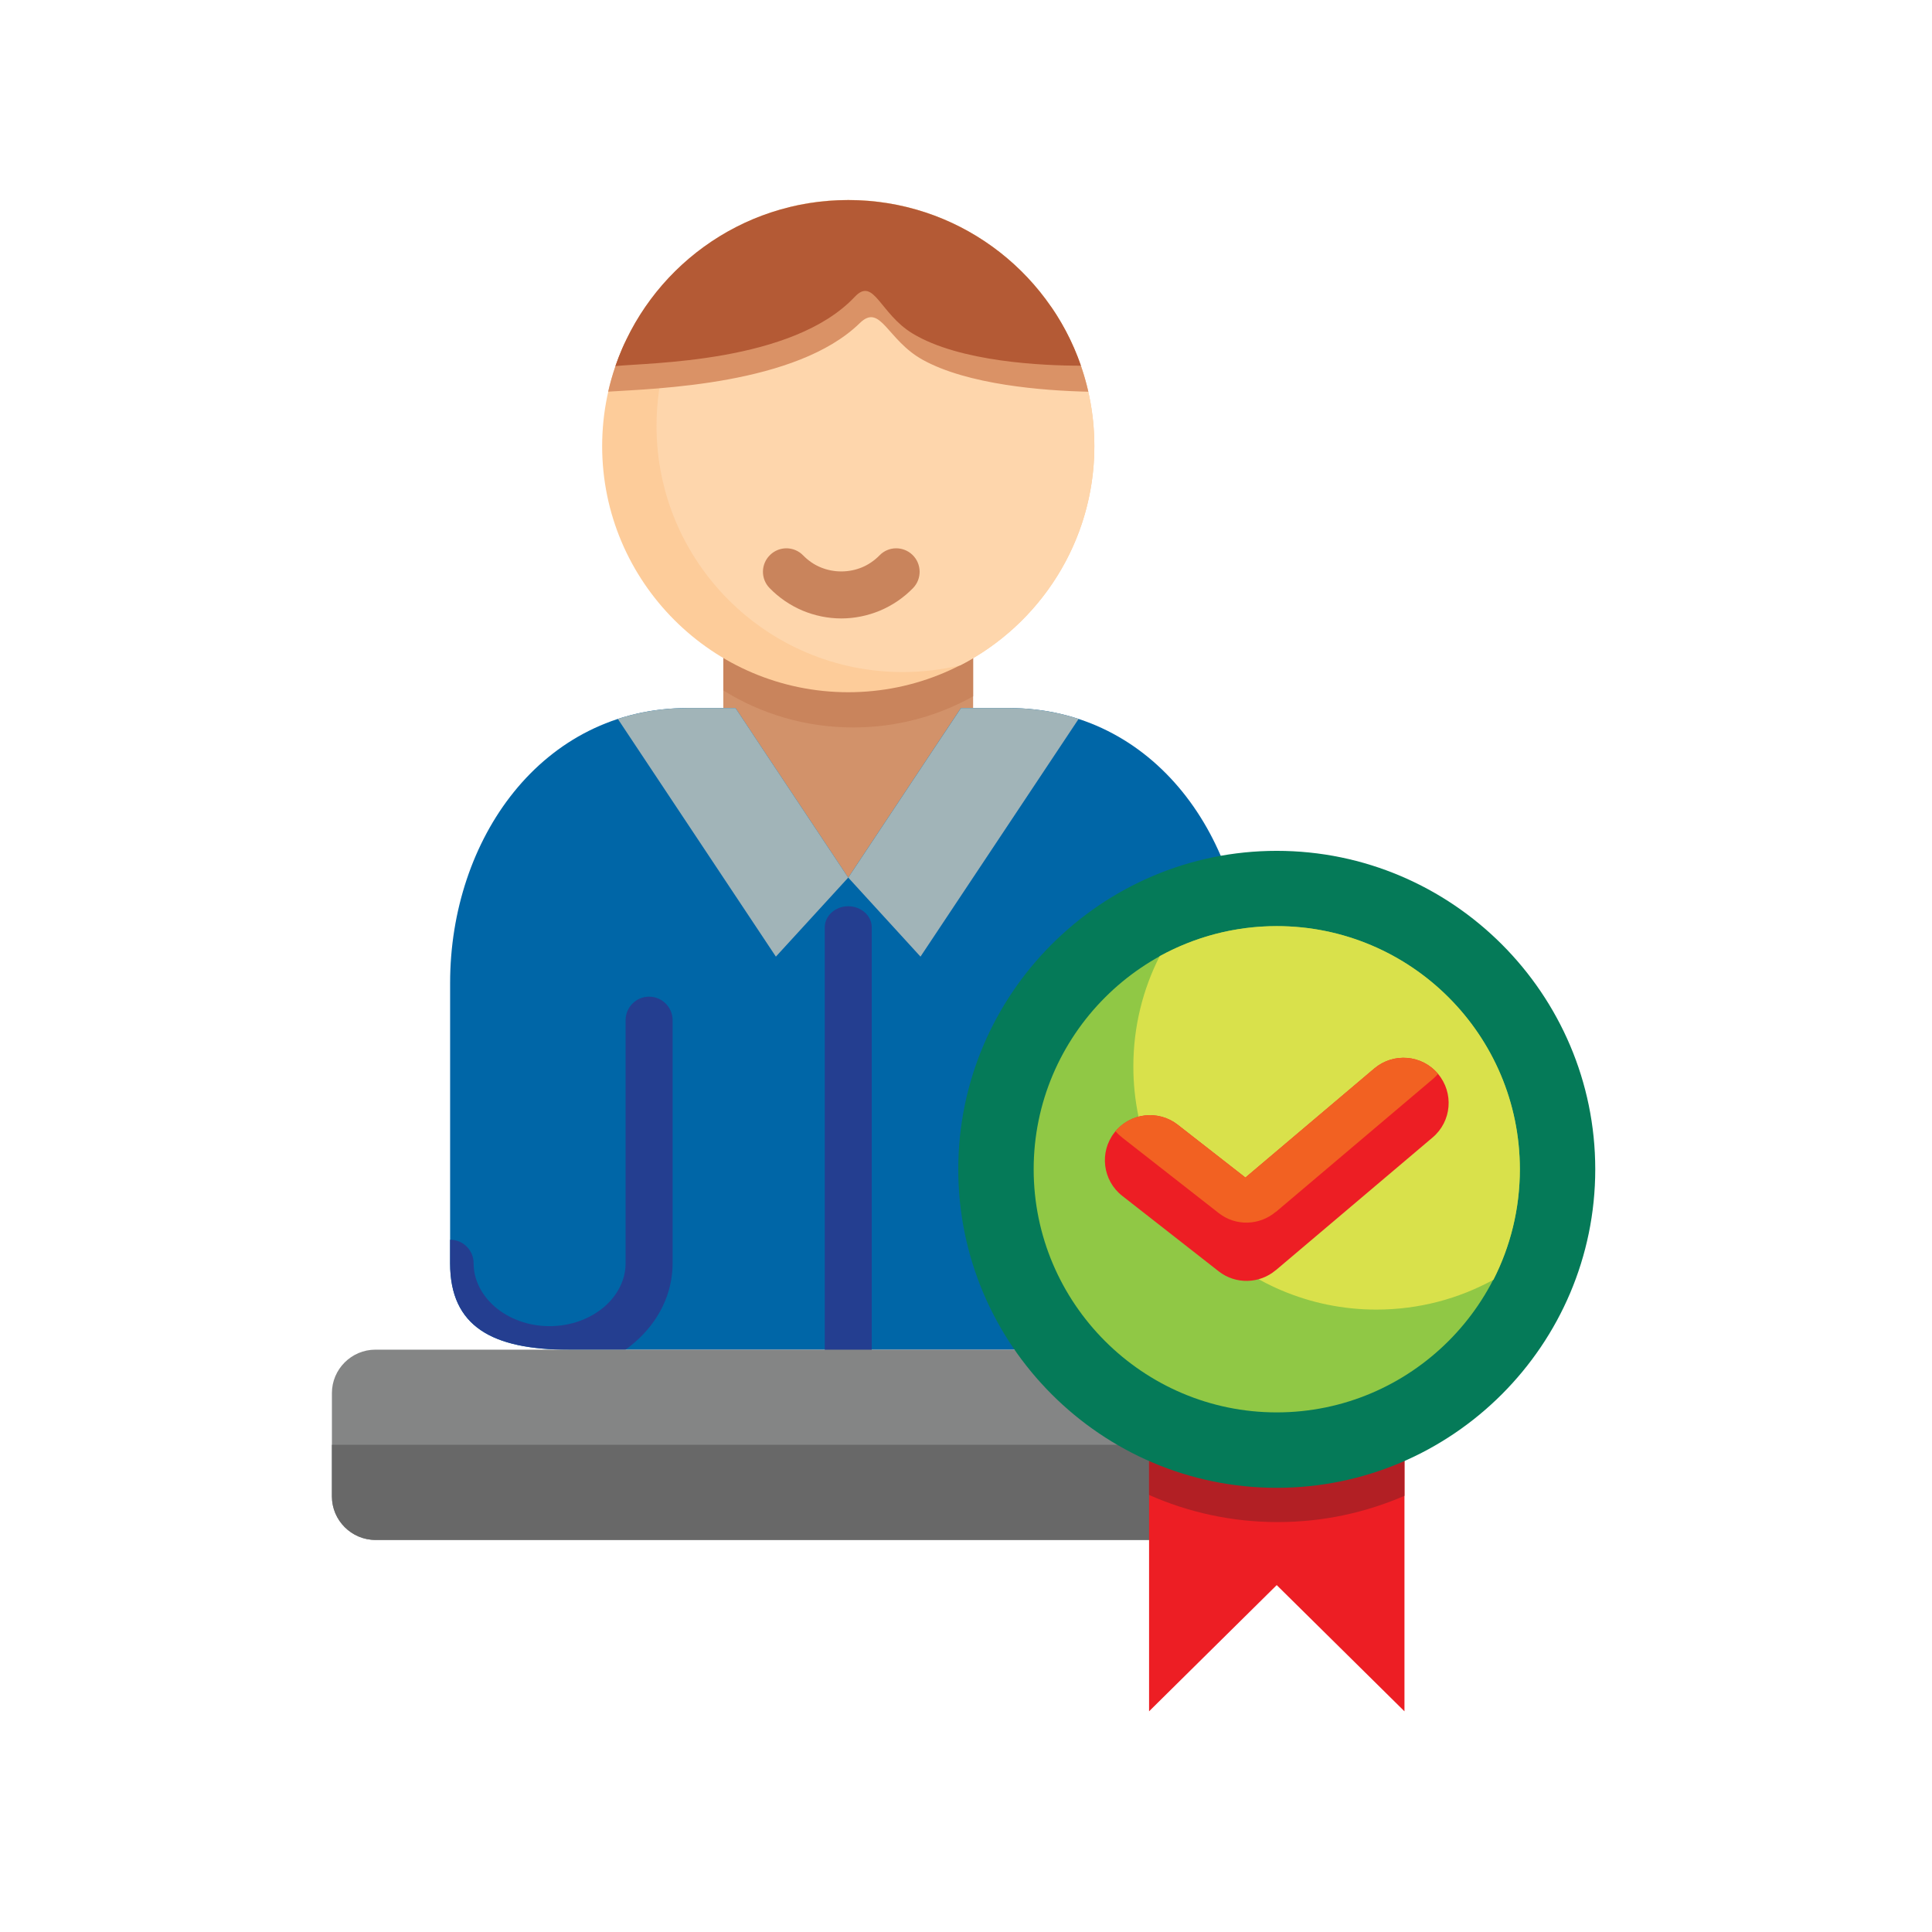
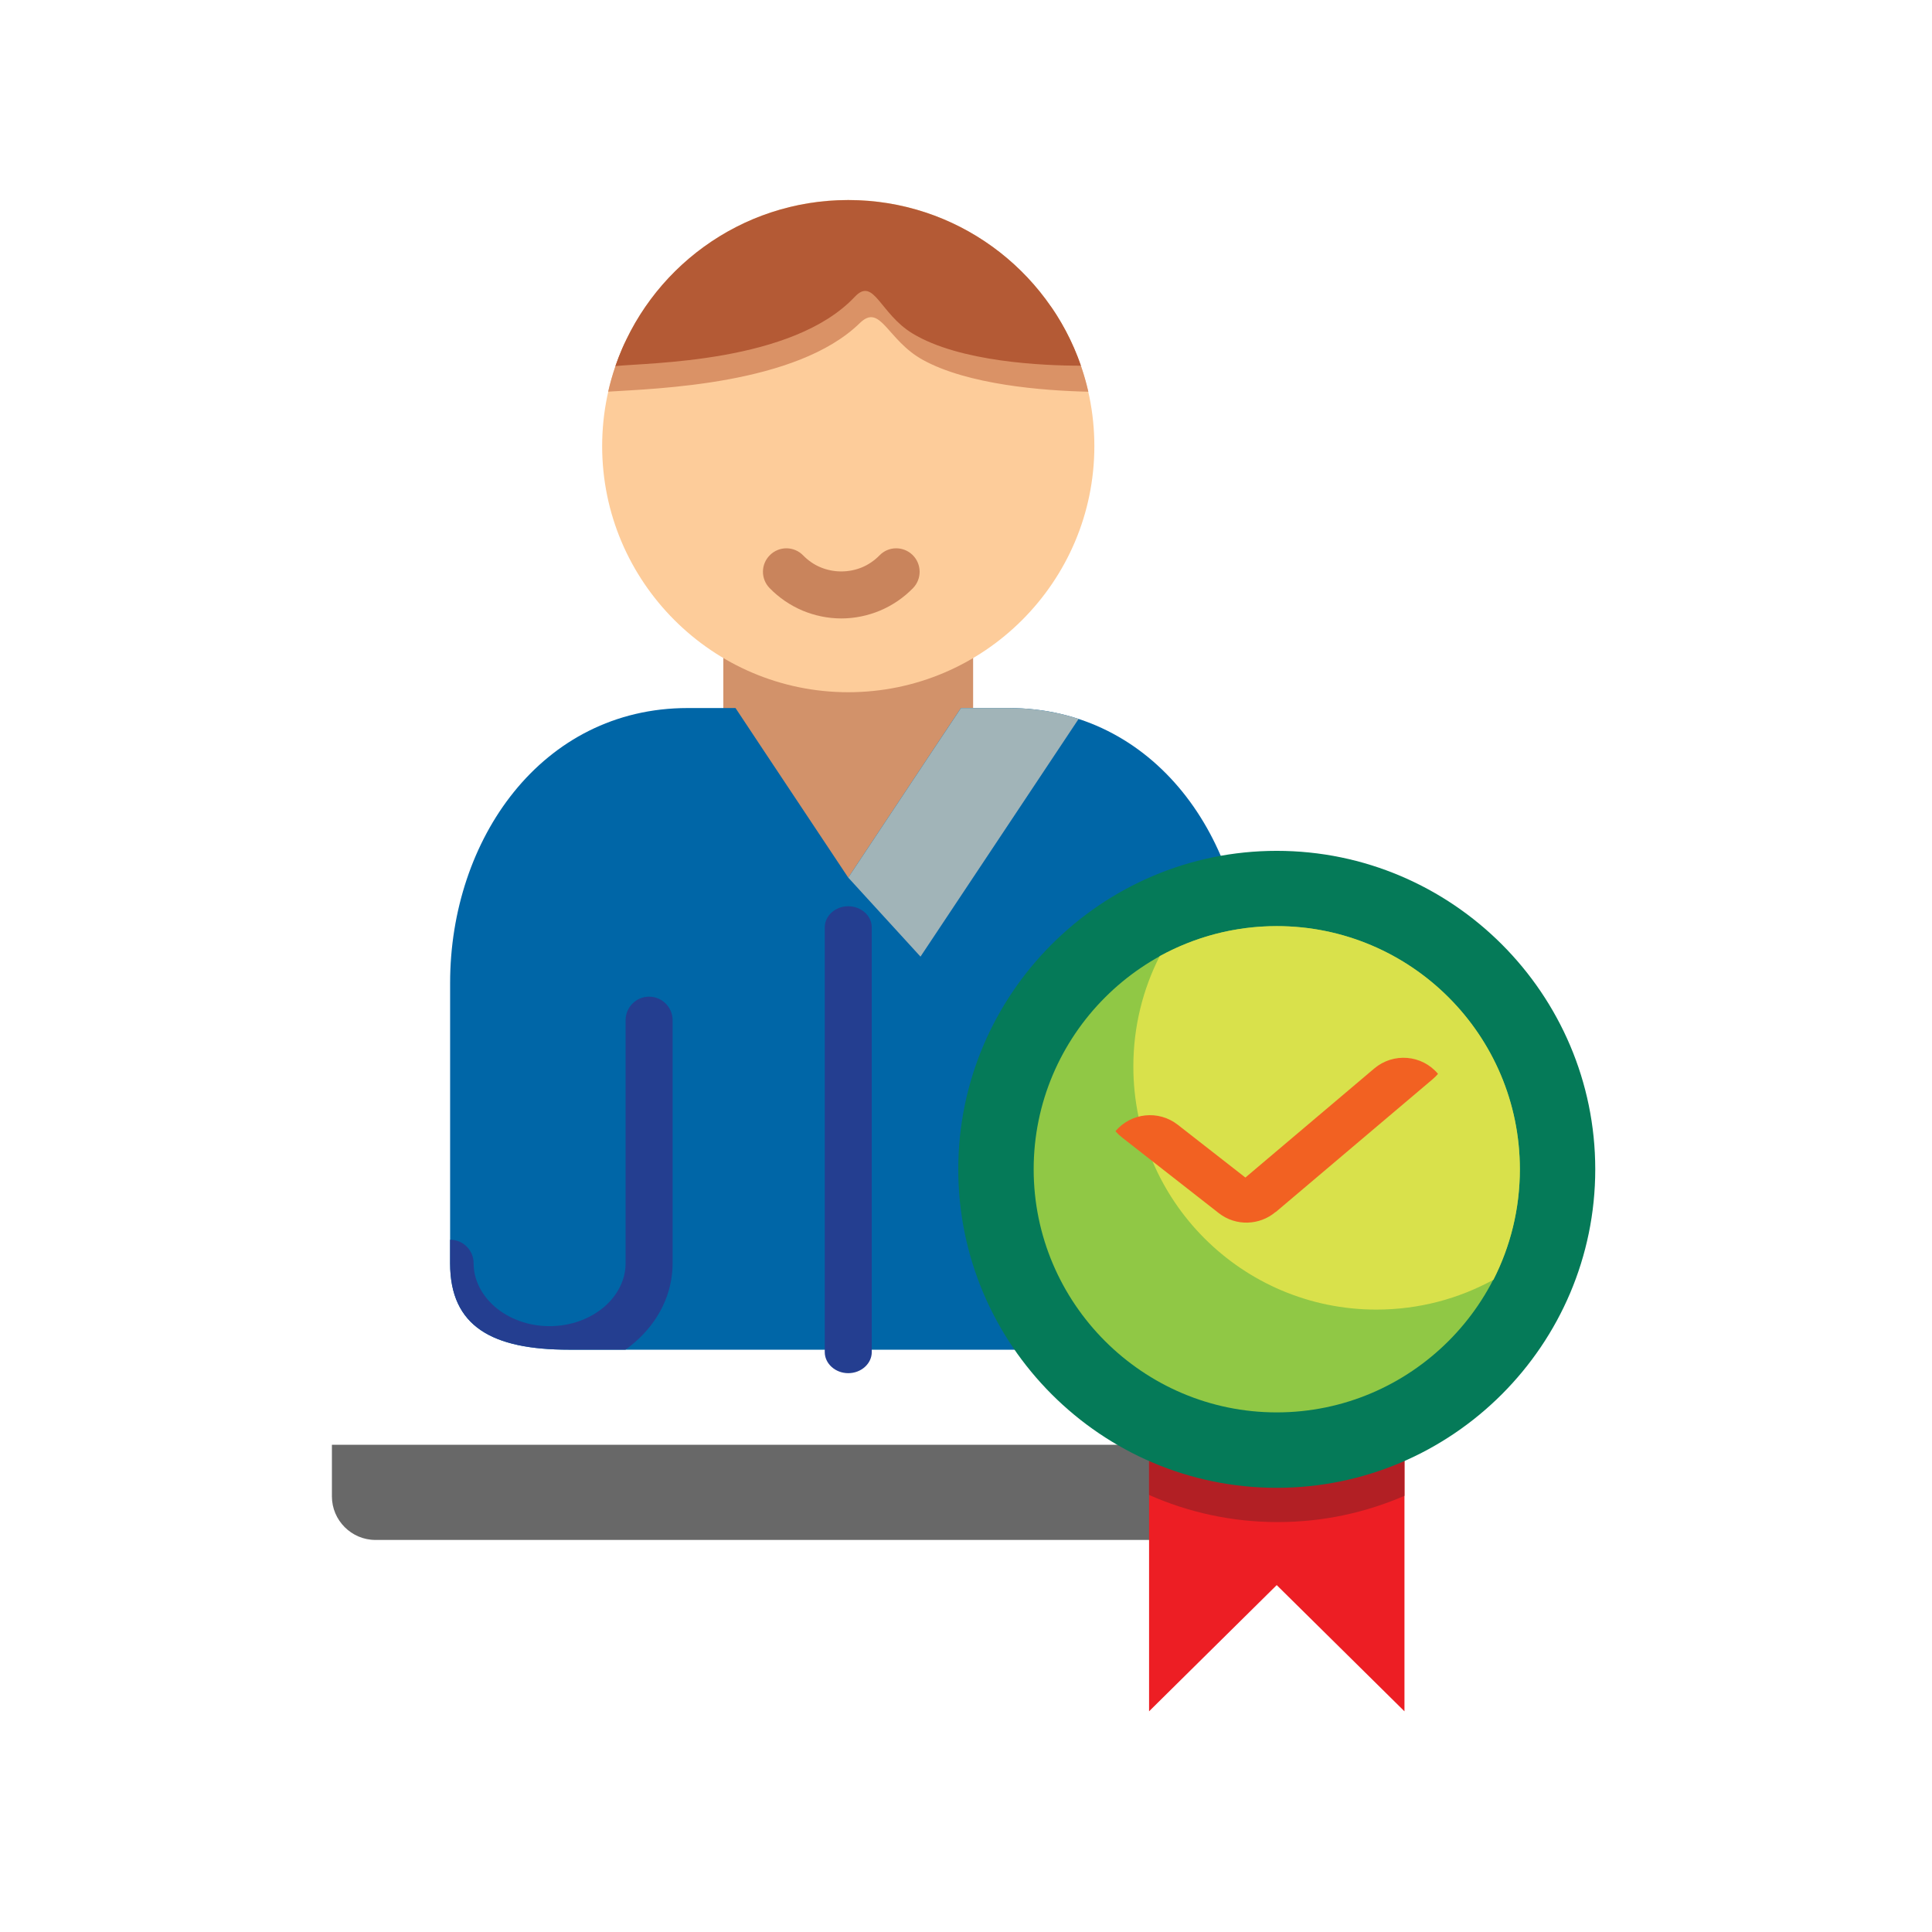
<svg xmlns="http://www.w3.org/2000/svg" width="200" height="200" viewBox="0 0 200 200" fill="none">
  <path fill-rule="evenodd" clip-rule="evenodd" d="M74.878 67.275H100.737V93.815H74.878V67.275Z" fill="#D2926A" />
-   <path fill-rule="evenodd" clip-rule="evenodd" d="M74.878 67.275H100.737V72.083C97.062 74.141 92.835 75.306 88.329 75.306C83.392 75.306 78.779 73.905 74.878 71.471V67.275Z" fill="#C9845C" />
  <path fill-rule="evenodd" clip-rule="evenodd" d="M71.193 73.296H76.14L78.762 77.249L87.808 90.85L96.843 77.249L99.475 73.296H104.422C119.57 73.296 129.019 86.925 129.019 101.749V130.771C129.019 139.139 121.638 139.72 116.719 139.72H58.897C50.963 139.72 46.596 137.324 46.596 130.771V101.749C46.596 86.925 56.046 73.296 71.193 73.296Z" fill="#0066A7" />
  <path fill-rule="evenodd" clip-rule="evenodd" d="M64.748 139.716H58.893C50.96 139.716 46.593 137.321 46.593 130.768V128.334C47.935 128.334 49.027 129.419 49.027 130.768C49.027 132.492 49.864 134.077 51.203 135.252C52.642 136.504 54.662 137.283 56.891 137.283C59.126 137.283 61.139 136.504 62.585 135.252C63.927 134.081 64.762 132.492 64.762 130.768V105.608C64.762 104.266 65.857 103.174 67.195 103.174C68.534 103.174 69.629 104.269 69.629 105.608V130.768C69.629 133.959 68.141 136.848 65.756 138.917C65.439 139.205 65.102 139.473 64.748 139.716Z" fill="#243E90" />
  <path d="M90.245 139.963C90.245 141.166 89.15 142.15 87.811 142.15C86.473 142.15 85.378 141.166 85.378 139.963V96.002C85.378 94.799 86.473 93.815 87.811 93.815C89.15 93.815 90.245 94.799 90.245 96.002V139.963Z" fill="#243E90" />
  <path fill-rule="evenodd" clip-rule="evenodd" d="M87.811 71.659C101.846 71.659 113.287 60.218 113.287 46.183C113.287 32.148 101.846 20.7 87.811 20.7C73.776 20.7 62.335 32.151 62.335 46.183C62.335 60.218 73.776 71.659 87.811 71.659Z" fill="#FDCC9A" />
-   <path fill-rule="evenodd" clip-rule="evenodd" d="M87.811 20.71C101.884 20.71 113.287 32.113 113.287 46.186C113.287 56.07 107.652 64.643 99.423 68.871C97.5 69.323 95.501 69.57 93.44 69.57C79.377 69.57 67.963 58.166 67.963 44.093C67.963 34.209 73.599 25.636 81.828 21.409C83.751 20.947 85.75 20.71 87.811 20.71Z" fill="#FED6AC" />
  <path fill-rule="evenodd" clip-rule="evenodd" d="M108.9 31.887C110.656 34.47 111.945 37.404 112.665 40.551C107.934 40.443 100.181 39.831 95.508 37.241C91.813 35.19 91.163 31.338 89.004 33.448C82.461 39.845 67.894 40.227 62.957 40.544C63.35 38.799 63.934 37.123 64.661 35.527C69.549 28.265 78.289 23.425 88.263 23.425C96.461 23.422 103.824 26.683 108.9 31.887Z" fill="#DA9266" />
  <path fill-rule="evenodd" clip-rule="evenodd" d="M87.811 20.71C98.968 20.71 108.448 27.875 111.897 37.856C107.965 37.856 99.36 37.481 94.472 34.526C91.072 32.468 90.471 28.623 88.489 30.723C82.033 37.592 67.105 37.533 63.705 37.898C67.143 27.896 76.634 20.71 87.811 20.71Z" fill="#B45A35" />
-   <path fill-rule="evenodd" clip-rule="evenodd" d="M38.861 139.716H138.75C141.222 139.716 143.252 141.736 143.252 144.218V154.912C143.252 157.388 141.222 159.414 138.75 159.414H38.861C36.389 159.414 34.359 157.384 34.359 154.912V144.222C34.355 141.74 36.386 139.716 38.861 139.716Z" fill="#848585" />
  <path fill-rule="evenodd" clip-rule="evenodd" d="M143.252 149.562V154.912C143.252 157.388 141.222 159.414 138.75 159.414H38.861C36.389 159.414 34.359 157.384 34.359 154.912V149.562H143.252Z" fill="#686868" />
  <path fill-rule="evenodd" clip-rule="evenodd" d="M118.951 147.81H145.39V177.155L132.165 164.09L118.951 177.155V147.81Z" fill="#ED1E24" />
  <path fill-rule="evenodd" clip-rule="evenodd" d="M118.951 147.81H145.39V154.846C141.368 156.591 136.935 157.565 132.273 157.565C127.534 157.565 123.018 156.56 118.951 154.756V147.81Z" fill="#B21F24" />
  <path fill-rule="evenodd" clip-rule="evenodd" d="M132.165 154.019C150.327 154.019 165.14 139.209 165.14 121.044C165.14 102.893 150.33 88.079 132.165 88.079C114.014 88.079 99.2 102.889 99.2 121.044C99.2 139.205 114.014 154.019 132.165 154.019Z" fill="#057A58" />
  <path fill-rule="evenodd" clip-rule="evenodd" d="M132.165 146.21C146.03 146.21 157.335 134.908 157.335 121.04C157.335 107.186 146.033 95.87 132.165 95.87C118.308 95.87 107.005 107.183 107.005 121.04C107.005 134.908 118.311 146.21 132.165 146.21Z" fill="#90C845" />
  <path fill-rule="evenodd" clip-rule="evenodd" d="M132.165 95.873C146.071 95.873 157.335 107.148 157.335 121.044C157.335 125.163 156.352 129.047 154.606 132.475C151.008 134.446 146.881 135.569 142.484 135.569C128.588 135.569 117.324 124.305 117.324 110.409C117.324 106.289 118.308 102.406 120.053 98.978C123.651 97.007 127.781 95.873 132.165 95.873Z" fill="#D9E14B" />
-   <path d="M116.173 123.794C114.143 122.208 113.778 119.271 115.366 117.24C116.952 115.21 119.889 114.845 121.92 116.434L128.925 121.902L142.268 110.61C144.239 108.945 147.194 109.182 148.86 111.163C150.525 113.134 150.278 116.083 148.307 117.748L132.068 131.494H132.057C130.403 132.895 127.938 132.993 126.165 131.612L116.173 123.794Z" fill="#ED1E24" />
  <path d="M115.471 117.101C117.087 115.189 119.935 114.883 121.916 116.43L128.922 121.899L142.265 110.607C144.236 108.942 147.191 109.178 148.856 111.16H148.867C148.7 111.358 148.512 111.546 148.303 111.723L132.064 125.469L132.054 125.459C130.399 126.86 127.934 126.968 126.161 125.577L116.169 117.762C115.916 117.564 115.679 117.338 115.471 117.101Z" fill="#F26122" />
-   <path fill-rule="evenodd" clip-rule="evenodd" d="M71.193 73.296H76.14L77.451 75.268L78.762 77.249L87.808 90.85L80.319 99.03L63.959 74.423C66.197 73.689 68.614 73.296 71.193 73.296Z" fill="#A1B4B8" />
  <path fill-rule="evenodd" clip-rule="evenodd" d="M104.426 73.296H99.478L98.168 75.268L96.847 77.249L87.811 90.85L95.289 99.03L111.657 74.423C109.421 73.689 107.005 73.296 104.426 73.296Z" fill="#A1B4B8" />
  <path d="M79.669 60.878C78.734 59.922 78.751 58.386 79.718 57.45C80.674 56.515 82.21 56.532 83.146 57.499C83.667 58.031 84.279 58.455 84.95 58.73C85.611 59.004 86.33 59.154 87.088 59.154C87.846 59.154 88.576 59.004 89.237 58.73C89.897 58.455 90.519 58.031 91.041 57.499C91.966 56.532 93.506 56.515 94.469 57.45C95.425 58.386 95.446 59.922 94.517 60.878C93.54 61.883 92.39 62.662 91.117 63.204C89.845 63.736 88.475 64.021 87.088 64.021C85.708 64.021 84.338 63.736 83.066 63.204C81.797 62.662 80.646 61.883 79.669 60.878Z" fill="#C9845C" />
</svg>